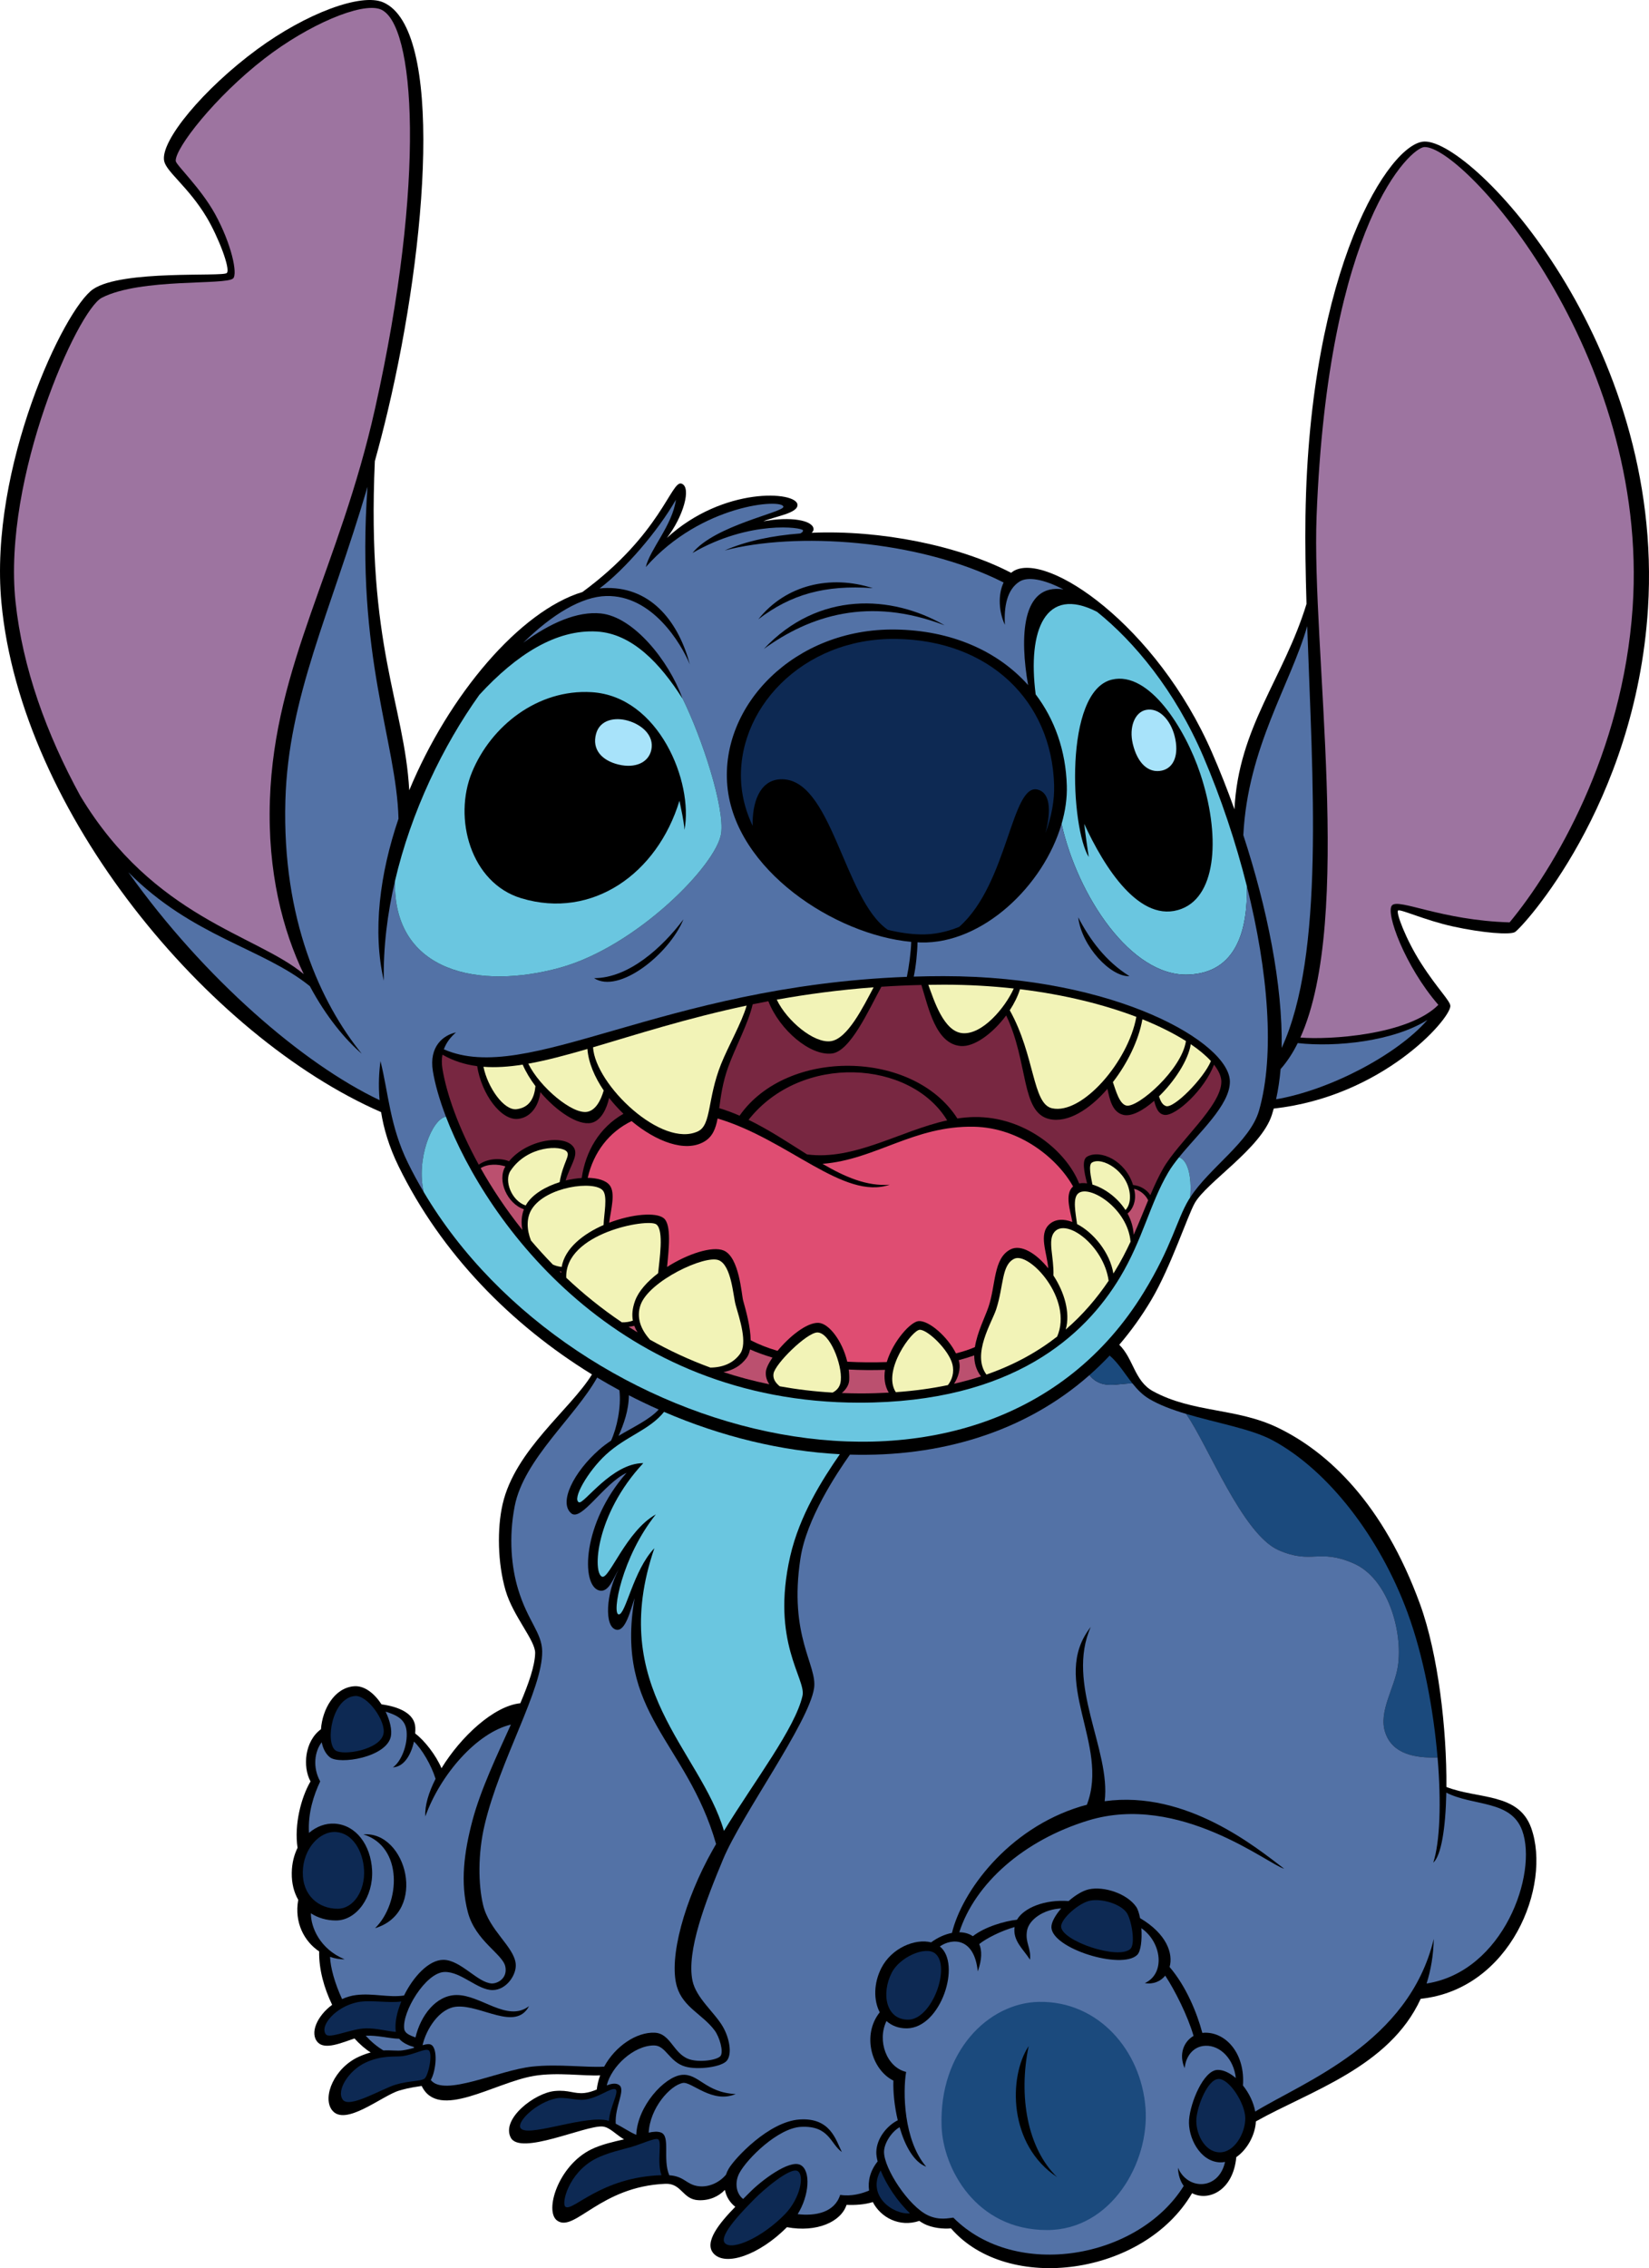
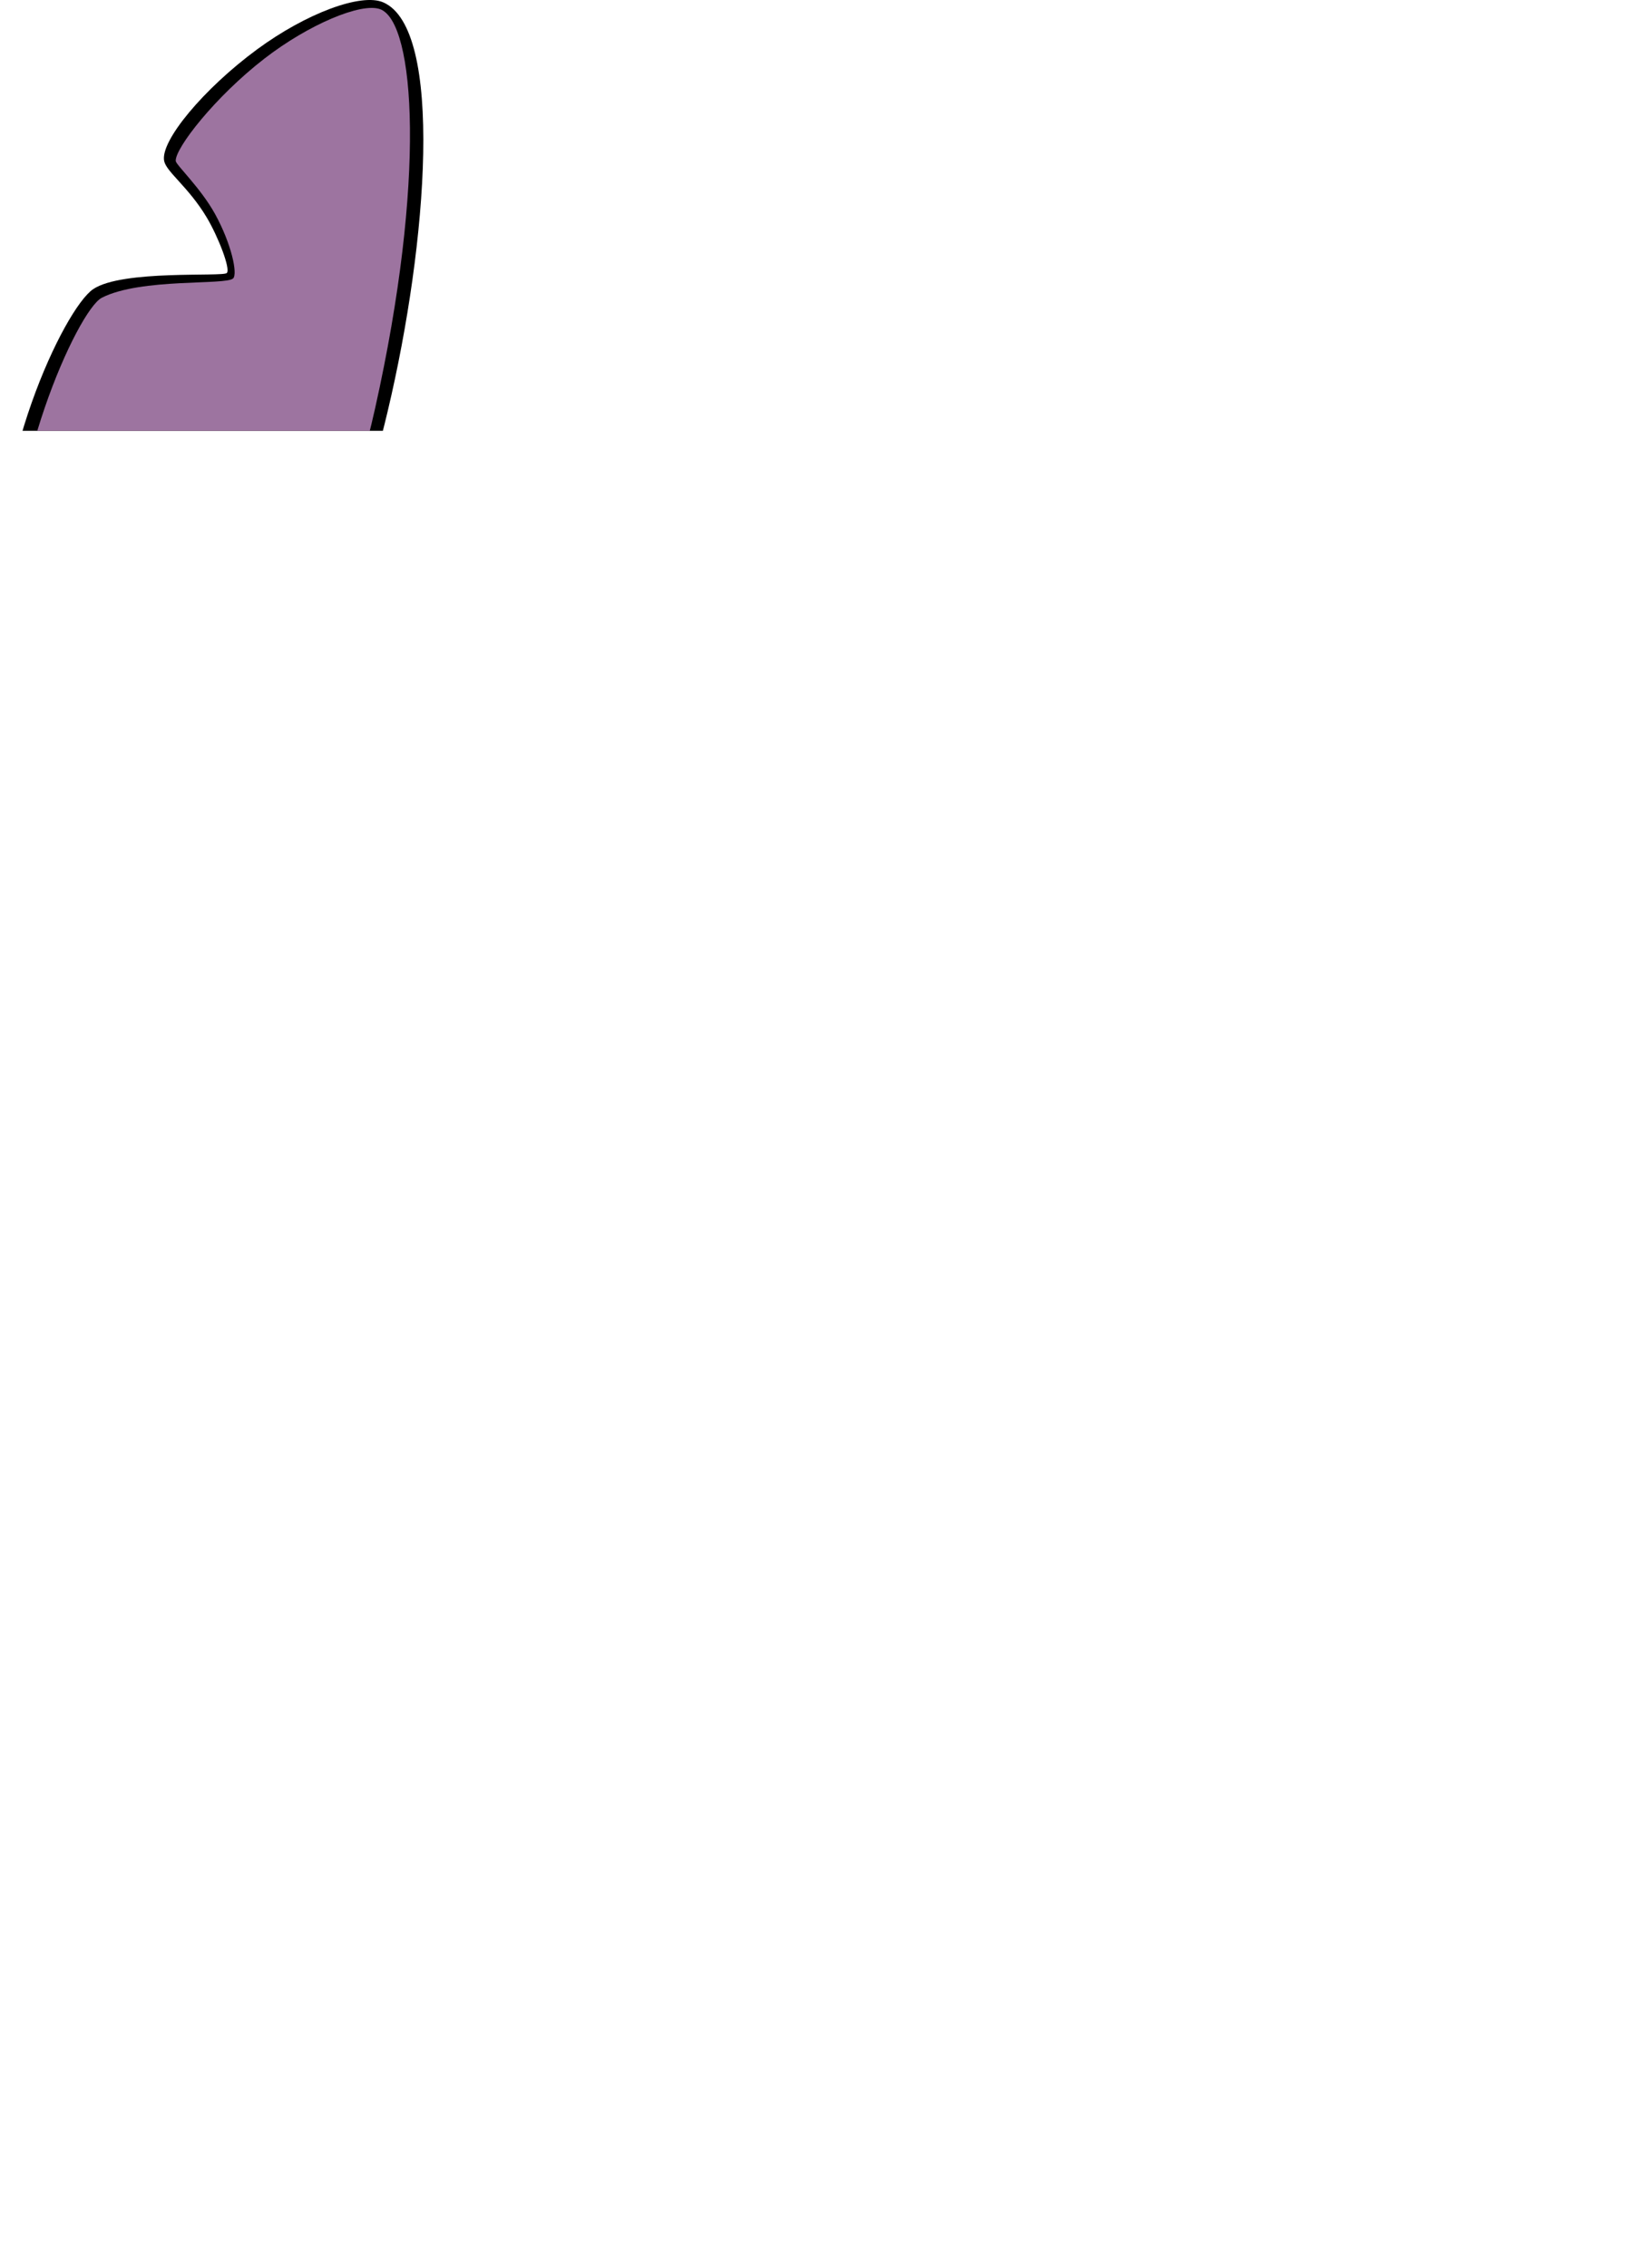
<svg xmlns="http://www.w3.org/2000/svg" version="1.1" id="svg5072" viewBox="0 0 242.827 333.765" height="94.196mm" width="68.531mm">
  <defs id="defs5074">
    <clipPath id="clipPath4586" clipPathUnits="userSpaceOnUse">
-       <path style="clip-rule:evenodd" id="path4588" d="m 207.28,126.38 9.94,15.19 17.41,-2.79 v 29.95 l -23.68,18.1 40.08,17.41 26.08,-20.89 33.92,18.11 16.22,-16.32 v -63.77 l -30.64,-2.23 -9.58,12.68 -42.65,-27.16 -37.1,21.72" />
+       <path style="clip-rule:evenodd" id="path4588" d="m 207.28,126.38 9.94,15.19 17.41,-2.79 v 29.95 v -63.77 l -30.64,-2.23 -9.58,12.68 -42.65,-27.16 -37.1,21.72" />
    </clipPath>
  </defs>
  <g transform="matrix(2.375,0,0,2.375,-754.462,-1097.478)" id="layer1">
    <g transform="matrix(0,1.25,1.25,0,176.109,195.501)" id="g4582">
      <g clip-path="url(#clipPath4586)" id="g4584">
        <path id="path4590" style="fill:#000000;fill-opacity:1;fill-rule:nonzero;stroke:none" d="m 259.193,185.296 c 0.334,1.512 0.426,2.847 0.284,3.094 -0.198,0.343 -6.275,5.985 -16.043,6.601 -13.12,0.827 -23.188,-8.652 -23.142,-11.085 0.032,-1.719 6.238,-5.724 18.584,-5.904 1.367,-0.02 2.826,0.006 4.335,0.051 3.689,-1.128 6.106,-3.372 10.18,-3.574 -0.967,-0.347 -1.91,-0.719 -2.807,-1.111 -6.313,-2.746 -10.015,-8.219 -8.994,-9.861 0.024,-0.037 0.05,-0.073 0.078,-0.107 -1.35,-2.595 -2.132,-6.491 -1.983,-9.895 -0.054,0.063 -0.118,0.104 -0.196,0.096 -0.428,-0.043 -0.622,-1.146 -0.373,-2.491 -0.249,0.598 -0.399,1.719 -0.822,1.694 -0.675,-0.04 -0.913,-3.685 1.644,-6.477 -1.022,0.797 -2.516,1.246 -2.691,0.722 -0.169,-0.506 2.511,-1.013 5.372,-4.909 0.937,-3.102 5.096,-6.629 9.829,-8.593 -4.3,-0.246 -7.114,-2.12 -16.313,-1.707 -0.793,0.22 -1.62,0.435 -2.49,0.641 -8.324,1.977 -18.956,2.788 -20.254,-0.229 -0.47,-1.091 0.538,-3.81 2.333,-6.253 1.94,-2.638 4.548,-4.822 5.539,-4.608 0.539,0.117 1.293,1.214 2.79,2.109 0.93,0.557 2.558,1.196 2.756,0.997 0.2,-0.2 -0.174,-5.182 0.798,-6.627 0.971,-1.444 8.861,-5.176 15.537,-4.553 10.409,0.971 21.517,10.259 25.257,18.833 0.804,0.128 1.708,0.389 2.684,0.867 4.311,2.109 7.843,5.567 10.318,9.594 1.747,-1.078 3.743,-3.817 6.431,-4.433 1.211,-0.278 2.929,-0.249 4.285,0.149 1.277,0.376 2.473,1.479 3.096,1.465 0.63,-0.014 1.498,-0.317 2.486,-0.736 0.134,-1.315 1.654,-2.951 3.221,-3.91 -0.64,-0.271 -1.375,-0.839 -1.722,-1.305 -0.104,0.008 -0.205,0.01 -0.298,0.006 -0.695,-0.032 -1.028,-0.814 -1.146,-1.675 -0.525,-0.343 -0.939,-0.835 -0.897,-1.364 0.08,-0.988 1.157,-1.572 2.13,-1.64 0.593,-0.812 1.86,-0.914 2.587,-0.519 0.805,-0.471 2.152,-0.815 3.291,-0.642 0.353,-0.175 0.773,-0.282 1.243,-0.288 0.529,-0.008 0.976,0.113 1.335,0.322 1.125,-0.205 2.059,0.295 2.558,1.037 0.884,-0.016 1.815,0.242 2.647,0.644 0.551,-0.748 1.417,-1.131 1.863,-0.708 0.378,0.359 0.02,1.173 -0.195,1.816 0.289,0.264 0.526,0.537 0.693,0.802 0.047,-0.175 0.114,-0.366 0.207,-0.575 0.548,-1.221 1.974,-1.819 2.628,-1.358 0.896,0.629 -0.699,2.501 -0.946,3.351 -0.172,0.59 -0.187,0.894 -0.229,1.113 1.73,0.835 -0.165,3.597 -0.497,5.563 -0.196,1.155 0.015,2.472 -0.028,3.29 0.224,-0.083 0.46,-0.14 0.703,-0.169 0.08,-0.197 0.151,-0.404 0.172,-0.614 0.052,-0.518 -0.163,-0.766 -0.1,-1.461 0.091,-1.004 1.382,-2.671 2.308,-2.192 0.908,0.469 -0.611,3.696 -0.548,4.55 0.027,0.354 0.393,0.656 0.637,1.07 0.109,-0.487 0.253,-1.124 0.493,-1.618 0.798,-1.645 3.075,-2.352 3.537,-1.694 0.602,0.857 -1.696,2.129 -1.827,5.364 -0.033,0.814 0.781,0.847 0.813,1.645 0.024,0.552 -0.192,1.001 -0.511,1.307 0.322,0.062 0.619,0.235 0.839,0.515 0.763,-0.747 1.759,-1.589 2.32,-1.071 0.644,0.594 0.067,2.262 -1.31,3.633 0.273,1.483 -0.264,2.681 -1.105,2.956 0.014,0.412 -0.009,0.884 -0.14,1.304 0.768,0.397 1.261,1.324 0.933,2.305 0.044,0.065 0.085,0.13 0.121,0.194 0.249,0.448 0.282,1.046 0.249,1.379 3.261,2.821 2.339,9.578 -1.744,11.958 0.421,0.806 -0.121,2.039 -1.787,2.193 -0.371,0.538 -1.085,0.936 -1.771,0.973 -1.493,2.652 -2.691,6.626 -6.077,8.174 -0.468,4.456 -5.598,6.502 -8.467,5.482 -1.756,-0.625 -1.419,-2.632 -2.033,-4.207 -2.819,0.023 -6.575,-0.401 -9.068,-1.31 -4.98,-1.817 -7.535,-4.561 -8.735,-7.042 -0.999,-2.064 -0.733,-4.223 -1.812,-6.199 -0.504,-0.926 -1.603,-0.962 -2.304,-1.675 -0.674,0.576 -1.411,1.108 -2.22,1.588 -1.608,0.955 -4.184,1.806 -4.8,2.154 -1.044,0.59 -2.704,3.283 -4.367,3.825 -0.104,0.034 -0.212,0.064 -0.32,0.095 -0.595,5.367 -4.386,8.718 -5.073,8.76 -0.25,0.016 -0.819,-0.611 -2.131,-1.453 -1.171,-0.751 -2.539,-1.264 -2.615,-1.137 -0.074,0.124 0.492,1.356 0.787,2.698" />
        <path id="path4592" style="fill:#5372a6;fill-opacity:1;fill-rule:nonzero;stroke:none" d="m 244.312,178.088 c 7.635,0.265 16.284,0.873 20.907,-1.267 -3.12,0.056 -6.946,-0.723 -10.548,-1.902 -4.348,0.219 -7.475,2.343 -10.359,3.169" />
        <path id="path4594" style="fill:#9d74a0;fill-opacity:1;fill-rule:nonzero;stroke:none" d="m 228.031,118.302 c -0.987,1.945 -0.605,6.146 -0.956,6.51 -0.224,0.232 -1.71,-0.083 -3.188,-0.896 -1.303,-0.718 -2.437,-1.94 -2.632,-1.952 -0.624,-0.039 -3.184,1.95 -5.082,4.409 -1.683,2.18 -2.786,4.793 -2.442,5.73 0.642,1.75 8.49,2.277 19.788,-0.25 7.919,-1.77 12.688,-4.984 19.39,-5.217 3.599,-0.126 6.489,0.641 8.653,1.679 -1.974,-2.363 -2.764,-7.422 -8.831,-11.082 -3.066,-1.678 -6.348,-2.87 -9.629,-3.216 -6.152,-0.647 -14.461,3.081 -15.071,4.285" />
        <path id="path4596" style="fill:#5372a6;fill-opacity:1;fill-rule:nonzero;stroke:none" d="m 310.271,129.617 c 0.082,0.234 0.126,0.479 0.123,0.726 -0.507,-1.231 -1.594,-1.679 -2.282,-1.675 0.233,0.355 0.356,0.784 0.356,1.243 0,1.039 -1.189,1.861 -2.492,1.793 -1.251,-0.065 -2.242,-0.797 -2.307,-1.854 -0.028,-0.454 0.14,-0.906 0.459,-1.276 -0.992,-0.059 -1.888,0.239 -2.552,0.556 -0.695,-0.385 -1.483,-0.281 -1.94,0.075 0.312,0.064 0.578,0.197 0.744,0.407 0.376,0.474 0.003,2.805 -1.03,3.022 -0.314,0.066 -0.784,-0.041 -1.232,-0.259 0.174,0.568 0.39,0.985 0.966,1.04 0.698,0.067 1.529,-0.282 1.795,-0.681 -0.025,0.572 -0.655,0.911 -1.279,1.046 0.372,0.394 1.164,0.861 1.847,1.073 0.677,-0.345 1.335,-0.542 1.864,-0.508 -2.087,0.75 -4.151,2.559 -4.552,4.244 1.529,-0.692 3.229,-1.502 4.752,-1.906 1.572,-0.417 3.073,-0.613 4.534,-0.232 1.444,0.375 2.08,1.736 2.714,1.863 0.582,0.116 0.847,-0.398 0.831,-0.681 -0.041,-0.702 -1.17,-1.54 -1.17,-2.395 0,-0.722 0.835,-1.489 1.767,-1.949 0.116,-0.76 -0.124,-1.523 -0.023,-2.369 0.029,-0.248 0.101,-0.485 0.201,-0.705 -0.783,-0.362 -1.558,-0.576 -2.094,-0.598" />
        <path id="path4598" style="fill:#0d2953;fill-opacity:1;fill-rule:nonzero;stroke:none" d="m 314.114,129.412 c -0.413,-0.325 -1.368,0.471 -1.594,1.562 -0.128,0.618 0.053,1.522 -0.035,2.179 0.534,-0.221 1.074,-0.334 1.488,-0.273 0.007,0.001 0.013,0.003 0.019,0.004 -0.032,-0.434 -0.189,-0.964 -0.177,-1.496 0.017,-0.714 0.532,-1.793 0.299,-1.976" />
        <path id="path4600" style="fill:#5372a6;fill-opacity:1;fill-rule:nonzero;stroke:none" d="m 314.91,132.266 c -0.183,-0.313 -0.433,-0.608 -0.728,-0.878 0,0.002 -0.001,0.004 -0.001,0.006 -0.03,0.563 0.138,1.155 0.151,1.653 0.218,0.187 0.343,0.489 0.41,0.736 0.014,-0.002 0.027,-0.002 0.04,-0.003 0.049,-0.168 0.097,-0.356 0.125,-0.569 0.035,-0.263 -0.017,-0.559 0.003,-0.945" />
        <path id="path4602" style="fill:#5372a6;fill-opacity:1;fill-rule:nonzero;stroke:none" d="m 315.709,139.659 c 0.177,-1.673 1.522,-4.38 0.666,-5.043 -0.481,0.273 -1.594,0.36 -1.754,0.003 -0.045,-0.101 -0.02,-0.238 0.03,-0.411 -0.751,0.164 -1.841,0.813 -1.911,1.694 -0.097,1.219 1.235,2.919 -0.025,3.587 0.822,-1.083 -0.564,-2.383 -0.551,-3.603 0.01,-1.02 1.035,-1.783 2.103,-2.029 -0.103,-0.286 -0.206,-0.527 -0.419,-0.558 -0.825,-0.124 -2.809,1.057 -2.827,2.005 -0.016,0.831 0.91,1.64 0.897,2.391 -0.013,0.686 -0.772,1.184 -1.295,1.134 -0.862,-0.082 -1.654,-1.318 -2.928,-1.62 -1.01,-0.239 -2.524,-0.263 -3.96,0.076 -3.239,0.763 -6.715,2.877 -8.603,2.856 -0.936,-0.011 -1.486,-0.713 -3.089,-1.196 -1.046,-0.315 -2.508,-0.481 -4.118,-0.166 -2.318,0.454 -4.404,2.988 -6.368,4.089 0.218,0.364 0.429,0.732 0.63,1.104 0.825,0.097 1.867,-0.123 2.496,-0.414 0.138,-0.205 0.285,-0.405 0.452,-0.593 1.098,-1.25 2.616,-2.025 3.155,-1.379 0.415,0.498 -1.478,1.611 -2.01,2.74 2.484,-2.196 5.578,-2.275 5.83,-1.361 0.132,0.481 -0.632,0.714 -1.03,0.963 1.172,-0.618 2.824,-0.72 2.974,-0.121 0.115,0.466 -0.981,0.718 -1.562,0.918 5.737,-0.992 7.103,2.588 12.187,4.042 0.101,-0.059 0.201,-0.117 0.301,-0.173 2.45,-1.382 5.353,-2.194 6.772,-1.768 1.026,0.308 1.361,1.266 2.163,1.867 0.332,0.249 1.046,0.449 1.262,0.3 0.216,-0.15 0.354,-1.099 0.15,-1.612 -0.3,-0.747 -1.263,-0.88 -1.296,-1.66 -0.038,-0.898 0.664,-1.95 1.682,-2.505 0.054,-0.91 -0.141,-2.267 -0.004,-3.557" />
        <path id="path4604" style="fill:#6ac6e0;fill-opacity:1;fill-rule:nonzero;stroke:none" d="m 297.332,153.053 c 1.593,-0.359 4.179,-2.35 6.696,-3.896 -4.031,-1.182 -7.081,-5.822 -14.011,-3.452 1.088,-1.047 3.305,-1.42 3.28,-1.769 -0.025,-0.349 -2.84,0.149 -4.957,1.843 0.822,-1.47 3.22,-2.309 3.089,-2.666 -0.175,-0.473 -3.065,-0.348 -5.63,2.044 0,-1.562 2.042,-2.94 1.943,-3.189 -0.146,-0.364 -1.545,0.446 -2.358,1.328 -0.932,1.009 -1.21,2.149 -2.125,2.89 1.22,2.831 1.947,5.811 2.098,8.72 1.253,-0.866 3.022,-1.998 5.06,-2.463 4.259,-0.971 6.072,0.8 6.915,0.61" />
        <path id="path4606" style="fill:#5372a6;fill-opacity:1;fill-rule:nonzero;stroke:none" d="m 284.45,143.928 c -0.582,0.257 -1.258,0.505 -2.014,0.513 0.251,0.487 0.486,0.979 0.707,1.478 0.503,-0.46 0.849,-1.229 1.307,-1.991" />
        <path id="path4608" style="fill:#0d2953;fill-opacity:1;fill-rule:nonzero;stroke:none" d="m 318.748,139.061 c -0.32,-0.175 -1.268,0.803 -1.462,1.777 -0.083,0.416 0.106,0.964 0.066,1.379 -0.066,0.697 -0.633,1.353 -0.514,1.561 0.114,0.199 0.902,-0.291 1.565,-0.326 -0.026,-0.084 -0.045,-0.169 -0.054,-0.255 -0.133,-1.261 0.891,-3.865 0.399,-4.136" />
        <path id="path4610" style="fill:#0d2953;fill-opacity:1;fill-rule:nonzero;stroke:none" d="m 322.667,141.303 c -0.133,-0.232 -1.674,0.133 -2.375,1.462 -0.315,0.598 -0.494,1.441 -0.581,1.743 -0.166,0.582 -0.479,1.218 -0.399,1.379 0.11,0.218 1.134,-0.074 1.782,0.173 0.096,-2.999 1.791,-4.376 1.573,-4.757" />
        <path id="path4612" style="fill:#0d2953;fill-opacity:1;fill-rule:nonzero;stroke:none" d="m 320.857,156.928 c 0.722,0.291 1.554,0.849 2.128,1.457 0.075,-0.83 -0.861,-2.159 -2.128,-1.457" />
        <path id="path4614" style="fill:#5372a6;fill-opacity:1;fill-rule:nonzero;stroke:none" d="m 320.724,171.678 c 0.375,0.013 0.677,0.119 0.903,0.285 3.606,-2.249 4.689,-8.328 1.571,-11.428 0.018,-0.217 0.15,-0.698 -0.116,-1.263 -0.448,-0.951 -2.313,-2.175 -3.139,-2.175 -0.44,0 -1.016,0.388 -1.227,0.772 0.917,0.266 1.726,0.704 1.958,1.321 -1.312,-1.129 -3.72,-1.163 -4.699,-0.997 -0.224,-0.958 -1.536,-1.453 -2.522,-0.974 0.23,0.258 0.37,0.6 0.362,1.023 -0.029,1.681 -3.207,2.701 -4.059,1.623 -0.418,0.597 -0.463,1.709 1.237,1.882 -0.588,0.211 -1.038,0.211 -1.356,0.073 -0.286,0.355 -0.654,1.087 -0.843,1.752 0.679,-0.091 1.081,0.419 1.617,0.766 -0.582,0.066 -0.83,-0.249 -1.428,-0.15 -0.558,0.093 -1.071,0.82 -1.112,1.698 0.34,-0.296 0.698,-0.498 0.945,-0.486 1.051,0.05 2.107,3.471 1.362,4.252 -0.18,0.19 -0.768,0.248 -1.328,0.209 0.695,1.006 2.247,1.207 2.723,0.173 0.072,0.413 -0.082,0.779 -0.37,1.012 0.731,0.479 1.962,1.104 2.987,1.405 0.28,-0.484 0.905,-0.747 1.601,-0.441 -0.533,0.045 -1.087,0.382 -1.112,1.03 -0.029,0.745 0.673,1.411 1.599,1.506 -0.256,-0.299 -0.412,-0.622 -0.403,-0.908 0.021,-0.691 1.608,-1.345 2.471,-1.41 0.864,-0.065 2.069,0.533 2.112,1.526 0.004,0.087 -0.005,0.174 -0.021,0.259 1.415,-0.314 1.412,-1.86 0.287,-2.335" />
-         <path id="path4616" style="fill:#f2f3b7;fill-opacity:1;fill-rule:nonzero;stroke:none" d="m 265.87,173.312 c 0.867,-0.361 2.361,-1.841 2.231,-2.228 -0.068,-0.202 -0.278,-0.276 -0.481,-0.349 -0.741,0.762 -1.782,1.451 -2.586,1.578 0.282,0.417 0.564,0.751 0.836,0.999" />
        <path id="path4618" style="fill:#f2f3b7;fill-opacity:1;fill-rule:nonzero;stroke:none" d="m 268.079,169.134 c -0.057,-0.363 -0.768,-0.543 -1.165,-0.685 -0.933,0.722 -2.08,1.283 -3.116,1.464 0.342,0.849 0.71,1.573 1.08,2.16 1.407,-0.207 3.293,-2.36 3.201,-2.939" />
        <path id="path4620" style="fill:#f2f3b7;fill-opacity:1;fill-rule:nonzero;stroke:none" d="m 268.211,165.435 c -0.214,-0.984 -2.603,-0.841 -4.858,-2.101 -0.336,0.22 -0.692,0.397 -1.045,0.508 0.274,2.257 0.776,4.207 1.371,5.771 2.206,-0.396 4.857,-2.684 4.532,-4.178" />
        <path id="path4622" style="fill:#f2f3b7;fill-opacity:1;fill-rule:nonzero;stroke:none" d="m 264.488,160.99 c -0.079,-0.935 -1.636,-1.416 -2.397,-1.695 -0.005,0.259 -0.007,0.519 -0.007,0.783 0,1.215 0.069,2.368 0.189,3.454 0.96,-0.43 2.299,-1.564 2.215,-2.542" />
        <path id="path4624" style="fill:#782741;fill-opacity:1;fill-rule:nonzero;stroke:none" d="m 262.098,158.951 c 1.134,0.355 2.923,0.71 3.026,1.951 0.056,0.671 -0.627,1.594 -1.516,2.254 2.327,1.116 4.814,0.719 5.136,2.142 0.207,0.913 -0.47,1.99 -1.498,2.881 0.491,0.109 1.167,0.225 1.294,0.803 0.086,0.394 -0.215,0.961 -0.7,1.516 0.294,0.072 0.683,0.19 0.7,0.542 0.025,0.561 -1.24,1.947 -2.492,2.425 0.303,0.237 0.589,0.364 0.844,0.364 1.203,0 2.97,-2.125 4.309,-2.89 0.403,-0.23 0.846,-0.434 1.316,-0.633 -0.278,-0.171 -0.476,-0.518 -0.503,-0.856 -1.209,-0.376 -1.774,-1.611 -1.411,-2.273 0.153,-0.278 0.749,-0.159 1.33,-0.007 -0.021,-0.143 -0.02,-0.277 0.004,-0.395 -1.567,-0.614 -3.325,-2.659 -3.293,-5.194 0.003,-0.283 0.029,-0.564 0.072,-0.845 -3.416,-2.182 -3.502,-8.451 -0.139,-10.803 -0.143,-0.328 -0.269,-0.665 -0.373,-1.011 -0.576,0.08 -1.259,0.165 -2.029,0.442 -0.996,0.358 -2.173,1.005 -3.119,1.218 -0.052,0.256 -0.104,0.515 -0.153,0.777 1.442,0.57 2.714,2.079 2.593,3.15 -0.105,0.921 -2.189,1.842 -3.31,2.457 -0.043,0.643 -0.072,1.305 -0.088,1.985" />
        <path id="path4626" style="fill:#782741;fill-opacity:1;fill-rule:nonzero;stroke:none" d="m 265.554,135.194 c 0.307,0.538 0.488,1.109 0.567,1.722 1.399,0.218 2.703,1.192 2.615,2.025 -0.075,0.711 -0.769,1.051 -1.325,1.108 0.945,0.805 1.664,1.867 1.523,2.528 -0.106,0.493 -0.73,0.775 -1.238,0.883 0.276,0.216 0.541,0.457 0.787,0.713 0.684,-1.203 1.871,-1.882 3.183,-2.071 0.016,-0.257 0.058,-0.528 0.124,-0.799 -0.69,0.202 -1.208,0.631 -1.598,0.428 -0.722,-0.375 -0.472,-2.319 0.645,-3.234 -0.189,-0.458 -0.128,-1.091 0.17,-1.503 -1.835,-1.011 -3.534,-1.603 -4.763,-1.802 -0.259,-0.042 -0.487,-0.036 -0.69,0.002" />
        <path id="path4628" style="fill:#782741;fill-opacity:1;fill-rule:nonzero;stroke:none" d="m 270.497,153.278 c -0.577,-0.919 -1.214,-1.873 -1.715,-2.901 -3.319,2.621 -2.965,8.041 0.028,9.852 0.51,-2.325 1.999,-4.601 1.687,-6.951" />
        <path id="path4630" style="fill:#df4d72;fill-opacity:1;fill-rule:nonzero;stroke:none" d="m 271.998,157.379 c 0.089,-1.131 -0.383,-2.216 -1.034,-3.334 -0.206,2.635 -1.903,4.533 -1.839,7.519 0.048,2.285 1.582,4.141 2.959,4.91 0.384,-0.43 1.202,-0.132 1.761,-0.037 -0.163,-0.43 -0.152,-0.842 0.113,-1.136 0.493,-0.55 1.403,-0.12 2.186,-0.058 -0.748,-0.599 -1.203,-1.351 -0.94,-1.869 0.437,-0.864 1.763,-0.723 2.865,-1.099 0.492,-0.168 1.236,-0.553 1.98,-0.67 0.114,-0.259 0.218,-0.575 0.31,-0.94 -0.801,-0.397 -1.629,-1.319 -1.601,-1.844 0.021,-0.398 0.992,-1.275 2.031,-1.588 0.022,-0.641 0.018,-1.302 -0.017,-1.959 -1.032,-0.246 -1.899,-0.909 -1.926,-1.423 -0.032,-0.58 0.685,-1.459 1.388,-2.035 -0.145,-0.493 -0.32,-0.941 -0.527,-1.333 -0.658,-0.01 -1.45,-0.228 -1.972,-0.375 -0.279,-0.078 -2.148,-0.186 -2.474,-0.963 -0.234,-0.559 0.159,-1.782 0.815,-2.809 -0.87,0.084 -2.106,0.23 -2.421,-0.17 -0.304,-0.386 -0.203,-1.572 0.229,-2.704 -0.67,0.094 -1.481,0.323 -1.861,0.025 -0.24,-0.187 -0.356,-0.595 -0.365,-1.088 -1.261,0.289 -2.264,1.05 -2.813,2.177 1.011,1.212 1.569,2.656 1.02,3.599 -0.242,0.415 -0.634,0.569 -1.149,0.667 1.04,3.5 4.071,6.261 3.282,8.537" />
        <path id="path4632" style="fill:#f2f3b7;fill-opacity:1;fill-rule:nonzero;stroke:none" d="m 276.074,141.108 c -0.015,-0.151 -0.054,-0.298 -0.117,-0.437 -0.39,-0.382 -0.789,-0.744 -1.191,-1.085 -0.531,-0.214 -1.119,-0.239 -1.56,0.04 -1.121,0.71 -1.425,3.099 -0.921,3.525 0.288,0.245 1.17,0.053 1.711,0.035 0.443,-1.013 1.153,-1.92 2.078,-2.078" />
        <path id="path4634" style="fill:#f2f3b7;fill-opacity:1;fill-rule:nonzero;stroke:none" d="m 271.313,138.567 c -1.269,0.839 -1.288,2.538 -0.947,2.803 0.209,0.162 0.538,-0.194 1.507,-0.364 0.218,-0.696 0.594,-1.341 1.097,-1.649 0.019,-0.011 0.039,-0.022 0.059,-0.032 -0.227,-0.7 -1.222,-1.085 -1.716,-0.758" />
        <path id="path4636" style="fill:#f2f3b7;fill-opacity:1;fill-rule:nonzero;stroke:none" d="m 269.349,147.875 c 0.86,-1.785 -2.291,-5.092 -4.161,-5.212 -0.625,2.125 -1.434,4.623 -2.069,7.62 0.847,-0.243 2.016,-0.915 2.902,-1.269 1.719,-0.688 3.008,-0.474 3.328,-1.139" />
        <path id="path4638" style="fill:#f2f3b7;fill-opacity:1;fill-rule:nonzero;stroke:none" d="m 265.27,142.385 c 0.67,0.049 1.387,0.353 2.057,0.808 0.485,-0.141 0.979,-0.396 1.058,-0.813 0.142,-0.737 -1.228,-2.362 -2.385,-2.928 -0.16,0.892 -0.42,1.865 -0.73,2.933" />
        <path id="path4640" style="fill:#f2f3b7;fill-opacity:1;fill-rule:nonzero;stroke:none" d="m 266.046,139.174 c 0.357,0.153 0.721,0.373 1.066,0.634 0.576,-0.057 1.059,-0.284 1.143,-0.932 0.082,-0.633 -1.075,-1.437 -2.102,-1.649 0.046,0.606 0.003,1.252 -0.107,1.947" />
        <path id="path4642" style="fill:#bb506f;fill-opacity:1;fill-rule:nonzero;stroke:none" d="m 271.091,138.316 c 0.699,-0.421 1.852,0.094 2.125,0.919 0.32,-0.125 0.675,-0.141 1.026,-0.077 -1.023,-0.817 -2.061,-1.505 -3.064,-2.069 -0.223,0.346 -0.204,0.871 -0.087,1.227" />
        <path id="path4644" style="fill:#bb506f;fill-opacity:1;fill-rule:nonzero;stroke:none" d="m 276.303,141.085 c 0.023,-0.001 0.046,-0.001 0.069,-0.001 -0.026,-0.026 -0.052,-0.052 -0.077,-0.078 0.004,0.026 0.005,0.053 0.008,0.079" />
        <path id="path4646" style="fill:#f2f3b7;fill-opacity:1;fill-rule:nonzero;stroke:none" d="m 276.611,141.335 c -2.221,-0.092 -2.959,4.059 -2.645,4.469 0.297,0.389 1.768,0.148 2.421,0.087 0.411,-0.536 0.887,-0.969 1.367,-1.143 0.38,-0.139 0.701,-0.16 0.982,-0.109 0.058,-0.161 0.089,-0.343 0.084,-0.546 -0.679,-1.008 -1.424,-1.927 -2.209,-2.758" />
        <path id="path4648" style="fill:#bb506f;fill-opacity:1;fill-rule:nonzero;stroke:none" d="m 278.993,144.71 c 0.115,0.043 0.224,0.097 0.326,0.161 -0.091,-0.15 -0.184,-0.298 -0.279,-0.444 -0.008,0.098 -0.024,0.193 -0.047,0.283" />
        <path id="path4650" style="fill:#f2f3b7;fill-opacity:1;fill-rule:nonzero;stroke:none" d="m 279.681,145.489 c -0.513,-0.461 -1.105,-0.688 -1.728,-0.467 -1.185,0.42 -2.496,3.202 -2.21,3.882 0.263,0.627 1.773,0.709 2.211,0.832 0.695,0.196 1.897,0.605 2.43,0.219 0.476,-0.344 0.675,-0.878 0.679,-1.472 -0.39,-1.066 -0.858,-2.062 -1.382,-2.994" />
-         <path id="path4652" style="fill:#bb506f;fill-opacity:1;fill-rule:nonzero;stroke:none" d="m 280.581,150.283 c -0.114,0.083 -0.256,0.136 -0.418,0.167 0.153,0.346 0.287,0.719 0.404,1.114 0.279,-0.191 0.536,-0.317 0.715,-0.329 0.236,-0.018 0.441,0.058 0.609,0.172 -0.162,-0.788 -0.365,-1.547 -0.604,-2.274 -0.09,0.461 -0.311,0.865 -0.706,1.15" />
        <path id="path4654" style="fill:#f2f3b7;fill-opacity:1;fill-rule:nonzero;stroke:none" d="m 281.991,151.924 c -0.184,-0.222 -0.38,-0.346 -0.626,-0.308 -0.497,0.079 -2.043,1.659 -2.043,2.176 0,0.611 1.575,1.232 2.375,1.162 0.286,-0.024 0.478,-0.161 0.605,-0.408 -0.053,-0.908 -0.159,-1.782 -0.311,-2.622" />
        <path id="path4656" style="fill:#bb506f;fill-opacity:1;fill-rule:nonzero;stroke:none" d="m 281.68,155.37 c -0.173,0.007 -0.347,-0.002 -0.52,-0.024 0.031,0.603 0.035,1.208 0.016,1.8 0.399,-0.06 0.791,-0.017 1.129,0.186 0.025,-0.45 0.039,-0.915 0.039,-1.398 0,-0.314 -0.008,-0.623 -0.02,-0.93 -0.17,0.201 -0.395,0.356 -0.644,0.366" />
        <path id="path4658" style="fill:#f2f3b7;fill-opacity:1;fill-rule:nonzero;stroke:none" d="m 282.282,157.681 c -1.059,-0.687 -3.093,0.81 -3.093,1.193 0,0.398 0.997,1.428 1.694,1.611 0.428,0.111 0.792,-0.02 1.048,-0.219 0.166,-0.794 0.285,-1.654 0.351,-2.585" />
        <path id="path4660" style="fill:#bb506f;fill-opacity:1;fill-rule:nonzero;stroke:none" d="m 280.75,160.817 c -0.018,-0.005 -0.036,-0.012 -0.055,-0.018 -0.072,0.276 -0.151,0.534 -0.236,0.772 0.369,0 0.725,0.093 1.039,0.336 0.138,-0.423 0.26,-0.869 0.368,-1.338 -0.3,0.201 -0.739,0.345 -1.116,0.248" />
        <path id="path4662" style="fill:#f2f3b7;fill-opacity:1;fill-rule:nonzero;stroke:none" d="m 281.409,162.177 c -1.002,-0.742 -2.584,0.272 -3.233,0.483 -1.176,0.383 -2.194,0.256 -2.507,0.897 -0.363,0.741 2.003,2.936 3.857,2.127 0.748,-0.958 1.397,-2.109 1.883,-3.507" />
        <path id="path4664" style="fill:#f2f3b7;fill-opacity:1;fill-rule:nonzero;stroke:none" d="m 276.5,165.5 c -0.922,0.033 -1.749,-0.303 -2.16,0.05 -0.706,0.604 0.692,2.451 2.42,2.689 0.85,-0.574 1.674,-1.268 2.417,-2.129 -0.852,0.24 -1.873,-0.083 -2.677,-0.61" />
        <path id="path4666" style="fill:#f2f3b7;fill-opacity:1;fill-rule:nonzero;stroke:none" d="m 276.401,168.473 c -1.041,-0.169 -2.03,-0.986 -2.451,-1.801 -0.547,-0.071 -1.276,-0.231 -1.52,0.057 -0.456,0.536 0.725,2.449 2.392,2.597 0.486,-0.226 0.976,-0.479 1.461,-0.778 0.039,-0.025 0.079,-0.05 0.118,-0.075" />
        <path id="path4668" style="fill:#f2f3b7;fill-opacity:1;fill-rule:nonzero;stroke:none" d="m 270.902,167.41 c -0.306,0.499 0.423,1.759 1.544,1.877 0.276,0.029 0.589,-0.006 0.808,-0.214 -0.641,-0.413 -1.093,-1.067 -1.262,-1.638 -0.371,-0.072 -0.974,-0.214 -1.09,-0.025" />
        <path id="path4670" style="fill:#bb506f;fill-opacity:1;fill-rule:nonzero;stroke:none" d="m 274.482,169.481 c -0.384,-0.021 -0.739,-0.133 -1.054,-0.304 -0.21,0.26 -0.609,0.428 -1.072,0.356 -0.053,-0.009 -0.102,-0.022 -0.153,-0.033 0.057,0.239 0.237,0.537 0.566,0.699 0.547,-0.228 1.124,-0.456 1.713,-0.718" />
        <path id="path4672" style="fill:#f2f3b7;fill-opacity:1;fill-rule:nonzero;stroke:none" d="m 262.826,151.776 c -0.268,1.483 -0.483,3.081 -0.612,4.805 0.986,-0.525 2.546,-1.291 2.669,-2.116 0.125,-0.835 -1.003,-2.185 -2.057,-2.689" />
        <path id="path4674" style="fill:#5372a6;fill-opacity:1;fill-rule:nonzero;stroke:none" d="m 267.764,176.544 c -0.47,0.104 -0.97,0.179 -1.497,0.224 -0.365,0.323 -0.796,0.605 -1.288,0.849 0.215,1.921 -0.095,4.762 -1.148,6.435 1.748,-1.525 3.487,-4.88 3.933,-7.508" />
        <path id="path4676" style="fill:#9d74a0;fill-opacity:1;fill-rule:nonzero;stroke:none" d="m 263.08,184.59 c 0.005,-0.003 0.01,-0.005 0.015,-0.008 1.49,-1.502 1.729,-5.408 1.609,-6.834 -5.884,2.655 -19.247,0.55 -25.837,0.805 -14.584,0.565 -18.278,4.679 -18.302,5.348 -0.069,1.949 10.22,11.183 22.819,10.33 7.252,-0.492 12.968,-3.912 15.611,-6.103 -0.1,-3.388 -1.196,-5.481 -0.847,-5.83 0.348,-0.348 3.039,0.648 4.932,2.292" />
        <path id="path4678" style="fill:#000000;fill-opacity:1;fill-rule:nonzero;stroke:none" d="m 252.418,151.982 c 0.049,-0.842 0.963,-1.233 2.287,-1.146 2.127,1.218 3.786,3.59 4.502,5.886 -1.527,-1.735 -6.901,-2.816 -6.789,-4.74" />
        <path id="path4680" style="fill:#0d2953;fill-opacity:1;fill-rule:nonzero;stroke:none" d="m 252.415,164.725 c 0.155,0.587 0.972,0.688 2.156,0.38 -0.793,0.295 -1.608,0.451 -2.386,0.429 -4.168,-0.123 -7.174,-3.213 -7.24,-7.839 -0.066,-4.684 3.554,-8.005 7.274,-7.673 0.693,0.062 1.362,0.259 1.995,0.559 -1.126,-0.028 -2.247,0.329 -2.31,1.351 -0.157,2.573 5.951,3.153 7.46,5.353 0.135,0.551 0.215,1.092 0.228,1.605 0.018,0.659 -0.119,1.311 -0.373,1.935 -2.144,2.429 -7.15,2.59 -6.804,3.9" />
        <path id="path4682" style="fill:#000000;fill-opacity:1;fill-rule:nonzero;stroke:none" d="m 252.941,164.686 c -0.231,-0.692 3.686,-1.214 5.987,-3.249 -0.569,1.041 -1.456,1.975 -2.489,2.688 -1.241,0.648 -3.311,1.124 -3.498,0.561" />
        <path id="path4684" style="fill:#6ac6e0;fill-opacity:1;fill-rule:nonzero;stroke:none" d="m 261.585,172.185 c -0.087,2.418 -2.252,2.95 -4.377,2.912 -2.185,-0.549 -4.386,-1.288 -6.418,-2.156 -3.305,-1.415 -5.728,-3.456 -7.188,-5.278 -1.32,-2.569 0.907,-3.455 4.092,-3.044 1.245,0.944 2.789,1.495 4.525,1.545 0.622,0.019 1.262,-0.076 1.896,-0.26 3.536,0.791 7.573,3.425 7.47,6.281" />
        <path id="path4686" style="fill:#5372a6;fill-opacity:1;fill-rule:nonzero;stroke:none" d="m 268.627,135.366 c -0.866,-0.331 -1.637,-0.546 -2.259,-0.647 -1.22,-0.199 -1.783,0.514 -1.918,1.146 0.191,-0.221 0.461,-0.466 0.838,-0.601 1.812,4.148 -3.13,10.753 -3.593,22.966 -0.5,0.106 -1.225,0.202 -1.734,0.216 -0.345,-3.78 -3.576,-8.749 -7.742,-9.122 -3.981,-0.355 -7.811,3.327 -7.739,8.338 0.039,2.781 1.069,5.08 2.755,6.583 -2.326,-0.412 -5.068,-0.349 -4.744,1.751 -0.511,-0.98 -0.647,-1.774 -0.386,-2.182 0.398,-0.622 1.246,-0.772 2.142,-0.722 -0.668,-0.31 -1.506,-0.345 -2.099,-0.063 -2.159,-4.278 -2.507,-10.356 -1.587,-13.837 -0.465,1.06 -0.737,2.353 -0.843,3.751 -0.046,0.09 -0.096,0.144 -0.154,0.135 -0.149,-0.025 -0.523,-2.641 1.121,-5.481 -1.37,1.096 -2.018,4.535 -2.292,4.509 -0.404,-0.036 -0.149,-4.06 2.99,-6.825 -0.872,0.199 -2.068,1.32 -3.338,1.494 1.581,-0.91 3.46,-2.535 4.399,-3.788 -0.013,0.12 -0.022,0.24 -0.023,0.359 -0.029,2.292 1.793,3.587 3.786,4.119 -1.031,-0.434 -3.445,-1.86 -3.388,-4.152 0.031,-1.206 0.89,-2.661 2.318,-4.113 -0.995,1.348 -1.57,2.694 -1.454,3.847 0.164,1.641 2.372,3.38 4.155,4.029 2.058,1.021 5.49,2.121 6.747,1.942 1.57,-0.225 5.605,-4.21 6.651,-7.972 1.104,-3.968 0.276,-8.304 -4.289,-8.208 1.629,-0.379 3.295,-0.584 4.937,-0.553 -2.453,-0.565 -5.291,-0.201 -8.027,0.729 -3.844,-0.099 -8.042,-2.138 -16.45,-1.537 6.324,-1.868 10.403,-3.926 15.543,-4.074 5.905,-0.169 10.053,1.763 12.555,3.787 -0.687,-0.8 -1.807,-1.749 -3.347,-2.573 -1.89,-2.335 -2.437,-5.813 -5.649,-9.006 5.288,3.77 9.514,8.693 11.298,12.465 -0.765,-0.069 -1.42,-0.025 -1.937,0.044 1.594,0.398 3.222,0.465 5.048,1.362 0.492,0.24 0.972,0.504 1.444,0.783 -1.622,-0.384 -3.622,0.407 -3.735,1.101" />
        <path id="path4688" style="fill:#6ac6e0;fill-opacity:1;fill-rule:nonzero;stroke:none" d="m 261.236,141.046 c -1.046,3.762 -5.081,7.747 -6.651,7.972 -1.257,0.179 -4.689,-0.921 -6.747,-1.942 0.021,0.007 0.043,0.016 0.063,0.023 -1.727,-1.096 -3.222,-2.491 -3.322,-4.251 -0.113,-2.011 1.128,-3.974 3.133,-5.821 2.527,-1.806 5.798,-3.388 9.235,-4.189 4.565,-0.096 5.393,4.24 4.289,8.208" />
        <path id="path4690" style="fill:#5372a6;fill-opacity:1;fill-rule:nonzero;stroke:none" d="m 257.208,175.097 c 2.125,0.038 4.29,-0.494 4.377,-2.912 0.103,-2.856 -3.934,-5.49 -7.47,-6.281 3.058,-0.89 5.956,-3.92 5.876,-6.98 -10e-4,-0.055 -0.006,-0.111 -0.008,-0.166 0.519,-0.008 1.224,-0.083 1.701,-0.187 -0.015,0.486 -0.023,0.979 -0.023,1.482 0,8.547 3.314,14.2 5.231,14.2 1.163,0 2.512,-1.524 3.748,-2.524 0.113,0.399 0.863,0.651 1.991,0.555 -1.477,0.95 -2.755,2.967 -4.303,3.413 -2.78,0.8 -6.922,0.453 -11.12,-0.6" />
        <path id="path4692" style="fill:#6ac6e0;fill-opacity:1;fill-rule:nonzero;stroke:none" d="m 270.64,171.729 c 0.257,-0.207 0.508,-0.393 0.753,-0.536 1.53,-0.901 3.319,-1.262 5.198,-2.392 2.873,-1.726 6.211,-5.307 6.211,-12.92 0,-12.016 -8.869,-18.479 -14.175,-20.515 0.113,-0.694 2.113,-1.485 3.735,-1.101 12.534,7.428 17.806,27.856 4.967,35.719 -2.279,1.396 -3.587,1.628 -4.584,2.226 -0.038,0.023 -0.075,0.049 -0.114,0.074 -1.128,0.096 -1.878,-0.156 -1.991,-0.555" />
        <path id="path4694" style="fill:#0d2953;fill-opacity:1;fill-rule:nonzero;stroke:none" d="m 308.779,165.882 c -0.395,-0.019 -1.185,0.884 -1.295,1.445 -0.113,0.569 0.161,1.498 0.598,1.806 0.336,0.236 1.544,0.448 1.793,0.187 0.567,-0.596 -0.392,-3.404 -1.096,-3.438" />
        <path id="path4696" style="fill:#0d2953;fill-opacity:1;fill-rule:nonzero;stroke:none" d="m 316.323,173.688 c -0.016,0.53 1.196,1.311 1.926,1.328 0.731,0.017 1.744,-0.531 1.711,-1.296 -0.033,-0.763 -0.997,-1.178 -1.661,-1.129 -0.664,0.05 -1.959,0.565 -1.976,1.097" />
-         <path id="path4698" style="fill:#0d2953;fill-opacity:1;fill-rule:nonzero;stroke:none" d="m 310.095,159.622 c -0.366,-0.482 0.183,-1.745 0.963,-2.143 1.04,-0.531 2.345,-0.287 2.326,0.831 -0.021,1.184 -2.667,2.127 -3.289,1.312" />
        <path id="path4700" style="fill:#0d2953;fill-opacity:1;fill-rule:nonzero;stroke:none" d="m 307.887,129.994 c 0,-0.931 -0.648,-1.744 -1.811,-1.727 -1.162,0.016 -2.043,0.83 -1.993,1.644 0.05,0.814 0.93,1.345 1.893,1.395 1.002,0.052 1.911,-0.513 1.911,-1.312" />
        <path id="path4702" style="fill:#0d2953;fill-opacity:1;fill-rule:nonzero;stroke:none" d="m 300.031,129.878 c -0.396,-0.502 -2.597,-0.169 -2.69,0.98 -0.05,0.614 1.245,1.544 1.876,1.411 0.795,-0.167 1.104,-2.026 0.814,-2.391" />
        <path id="path4704" style="fill:#0d2953;fill-opacity:1;fill-rule:nonzero;stroke:none" d="m 324.461,149.204 c -0.383,-0.353 -1.757,1.047 -2.18,1.458 -0.424,0.41 -1.595,1.768 -1.395,2.142 0.199,0.373 1.37,0.124 2.13,-0.611 1.151,-1.113 1.837,-2.627 1.445,-2.989" />
        <path id="path4706" style="fill:#0d2953;fill-opacity:1;fill-rule:nonzero;stroke:none" d="m 316.314,134.295 c 0.134,-0.214 0.088,-0.722 0.287,-1.407 0.199,-0.685 1.208,-2.317 0.747,-2.641 -0.461,-0.324 -1.444,0.299 -1.83,1.121 -0.387,0.822 -0.275,1.47 -0.325,1.843 -0.072,0.545 -0.383,1.095 -0.298,1.283 0.112,0.25 1.295,0 1.419,-0.199" />
        <path id="path4708" style="fill:#000000;fill-opacity:1;fill-rule:nonzero;stroke:none" d="m 304.2,131.272 c 0.614,1.977 3.404,1.844 4.65,0.581 -0.788,2.621 -4.817,1.562 -4.65,-0.581" />
        <path id="path4710" style="fill:#1b4a7d;fill-opacity:1;fill-rule:nonzero;stroke:none" d="m 290.116,176.677 c 0.715,1.644 -0.099,1.976 0.649,3.703 0.743,1.719 3.375,2.453 5.081,2.209 1.091,-0.156 2.258,-0.98 3.305,-0.631 1.072,0.357 1.272,1.479 1.239,2.596 -2.363,-0.201 -5.022,-0.695 -7.168,-1.484 -3.749,-1.378 -7.091,-3.949 -8.569,-6.725 -0.554,-1.042 -0.844,-2.756 -1.295,-4.266 1.541,1.087 5.974,2.792 6.758,4.598" />
        <path id="path4712" style="fill:#5372a6;fill-opacity:1;fill-rule:nonzero;stroke:none" d="m 304.008,188.751 c -1.521,-0.556 -1.193,-2.424 -1.876,-3.763 1.769,-0.035 3.121,-0.253 3.471,-0.647 -1.017,0.332 -2.983,0.403 -5.213,0.213 0.033,-1.117 -0.167,-2.239 -1.239,-2.596 -1.047,-0.349 -2.214,0.475 -3.305,0.631 -1.706,0.244 -4.338,-0.49 -5.081,-2.209 -0.748,-1.727 0.066,-2.059 -0.649,-3.703 -0.784,-1.806 -5.217,-3.511 -6.758,-4.598 -0.203,-0.681 -0.439,-1.32 -0.748,-1.838 -0.194,-0.324 -0.465,-0.585 -0.76,-0.82 -0.023,-0.713 0.34,-1.536 -0.415,-2.132 2.851,-3.231 4.072,-7.457 3.942,-11.883 0.959,-0.679 3.185,-2.153 5.13,-2.453 3.886,-0.597 5.306,0.847 6.452,0.673 1.709,-0.26 6.267,-3.588 8.469,-4.509 2.09,-0.873 4.563,-1.828 6.029,-1.52 0.852,0.18 1.559,1.083 2.258,1.495 0.565,0.332 1.346,0.481 1.694,0.216 0.323,-0.245 0.482,-1.444 0.3,-2.076 -0.23,-0.793 -1.047,-0.951 -1.047,-1.544 0,-1.006 1.038,-2.115 1.981,-2.346 -0.084,0.224 -0.125,0.424 -0.038,0.585 0.217,0.401 1.044,-0.19 1.935,-0.139 0.167,0.334 0.401,0.662 0.554,1.019 -1.434,0.061 -2.87,1.396 -2.97,2.242 -0.1,0.848 0.88,1.179 0.947,2.691 0.497,-1.162 -0.632,-2.192 -0.549,-2.624 0.121,-0.628 1.236,-1.629 2.463,-1.692 -0.051,0.23 -0.069,0.446 -0.005,0.612 0.185,0.479 1.318,0.069 2.117,0.409 0.054,0.761 0.459,0.838 0.541,1.435 0.069,0.515 -0.169,1.04 -0.569,1.378 -0.1,0.033 -0.199,0.077 -0.295,0.133 -0.515,0.299 -2.342,1.993 -2.442,3.521 -0.099,1.528 1.014,1.793 1.611,2.092 -0.394,-0.569 -1.316,-0.614 -1.245,-2.025 0.056,-1.133 1.566,-2.668 2.291,-3.057 0.435,-0.232 0.995,-0.185 1.284,0.186 -0.113,0.115 -0.215,0.219 -0.304,0.304 -0.605,0.588 -1.671,1.999 -1.382,2.541 0.279,0.524 1.511,0.438 2.438,-0.139 0.102,0.869 -0.073,1.829 -0.956,2.108 0.089,0.537 -0.063,1.086 -0.215,1.434 -0.466,-0.067 -0.974,0.049 -1.442,0.424 -0.17,-0.043 -0.33,-0.069 -0.469,-0.065 -0.69,0.015 -1.311,0.545 -1.571,1.063 -0.69,-0.164 -1.407,-0.236 -1.966,-0.216 -0.546,-1.09 -2.266,-1.573 -3.386,-0.677 -0.6,-0.313 -1.444,-0.304 -2.194,0.079 -0.992,0.507 -1.474,1.668 -1.273,2.469 -0.246,0.335 -0.404,0.695 -0.468,1.034 -2.015,0.482 -5.165,2.747 -6.273,6.402 -0.029,0.097 -0.053,0.193 -0.078,0.289 -2.979,1.151 -6.193,-1.88 -8.815,0.194 2.822,-1.257 6.095,1.005 8.638,0.689 -0.561,4.059 2.306,7.533 3.345,8.902 -0.196,-0.766 -3.776,-5.182 -2.391,-9.715 0.974,-3.192 3.117,-5.617 5.541,-6.398 0.003,0.258 0.069,0.49 0.196,0.673 -0.47,0.598 -0.752,1.589 -0.817,2.189 -0.591,0.342 -1.013,1.373 -0.925,2.561 -0.284,0.324 -0.513,0.69 -0.583,1.008 -0.161,0.734 0.201,1.875 0.864,2.341 0.118,0.083 0.323,0.149 0.565,0.195 0.778,1.316 1.748,1.651 2.423,1.465 0.972,0.832 2.29,1.363 3.267,1.624 -0.007,0.051 -0.011,0.102 -0.011,0.154 0,1.055 1.073,1.973 2.616,1.86 0.365,0.294 0.822,0.523 1.293,0.609 -1.479,2.413 -3.399,7.618 -8.559,8.857 0.822,-0.019 1.554,-0.147 2.213,-0.358 -0.596,3.819 -5.445,5.524 -7.586,4.743" />
        <path id="path4714" style="fill:#1b4a7d;fill-opacity:1;fill-rule:nonzero;stroke:none" d="m 281.85,169.421 c -0.48,-0.384 -1.021,-0.702 -1.383,-1.133 0.342,-0.321 0.663,-0.655 0.968,-0.999 0.755,0.596 0.392,1.419 0.415,2.132" />
        <path id="path4716" style="fill:#1b4a7d;fill-opacity:1;fill-rule:nonzero;stroke:none" d="m 323.813,165.185 c 0,-3.538 -3.065,-5.157 -5.132,-5.232 -3.71,-0.134 -6.135,2.32 -6.178,4.833 -0.049,2.94 2.406,5.064 5.256,5.281 2.712,0.207 6.054,-1.705 6.054,-4.882" />
        <path id="path4718" style="fill:#000000;fill-opacity:1;fill-rule:nonzero;stroke:none" d="m 321.189,165.683 c -1.428,-1.479 -4.019,-1.926 -6.494,-1.412 1.512,-0.996 4.883,-1.029 6.494,1.412" />
        <path id="path4720" style="fill:#000000;fill-opacity:1;fill-rule:nonzero;stroke:none" d="m 245.443,151.135 c -1.644,2.267 -2.616,5.206 -1.171,8.968 -1.52,-2.616 -1.71,-6.264 1.171,-8.968" />
        <path id="path4722" style="fill:#000000;fill-opacity:1;fill-rule:nonzero;stroke:none" d="m 243.973,150.861 c -1.221,1.594 -1.719,3.288 -1.544,5.68 -0.673,-2.093 -0.175,-4.31 1.544,-5.68" />
        <path id="path4724" style="fill:#000000;fill-opacity:1;fill-rule:nonzero;stroke:none" d="m 252.966,146.95 c 0.374,0.075 1.022,0.224 1.445,0.249 -2.366,0.449 -6.626,-1.27 -6.826,-4.608 -0.16,-2.68 1.682,-4.988 3.962,-5.93 2.291,-0.946 5.495,-0.064 6.252,2.442 1.064,3.526 -1.221,6.75 -4.833,7.847" />
        <path id="path4726" style="fill:#000000;fill-opacity:1;fill-rule:nonzero;stroke:none" d="m 254.112,167.028 c 0.498,0.05 1.296,0.175 1.644,0.224 -1.444,-0.897 -8.22,-1.245 -8.793,1.146 -0.442,1.841 2.424,3.639 4.658,4.384 2.999,1 6.022,0.84 6.701,-0.921 0.798,-2.067 -2.078,-3.853 -4.21,-4.833" />
        <path id="path4728" style="fill:#a8e3fa;fill-opacity:1;fill-rule:nonzero;stroke:none" d="m 251.471,170.881 c 0.146,-0.656 -0.348,-1.213 -1.328,-1.445 -0.826,-0.196 -1.561,0.1 -1.677,0.648 -0.139,0.654 0.502,1.226 1.295,1.428 0.913,0.232 1.578,-0.033 1.71,-0.631" />
        <path id="path4730" style="fill:#a8e3fa;fill-opacity:1;fill-rule:nonzero;stroke:none" d="m 250.441,145.555 c -0.707,0.149 -1.245,-0.465 -1.444,-1.163 -0.182,-0.635 -0.052,-1.384 0.648,-1.577 0.78,-0.216 1.328,0.282 1.528,1.113 0.199,0.83 -0.1,1.494 -0.732,1.627" />
        <path id="path4732" style="fill:#000000;fill-opacity:1;fill-rule:nonzero;stroke:none" d="m 258.845,147.149 c 1.395,-1.046 2.915,-2.715 2.915,-4.434 0.797,1.221 -1.171,3.712 -2.915,4.434" />
-         <path id="path4734" style="fill:#000000;fill-opacity:1;fill-rule:nonzero;stroke:none" d="m 258.746,166.729 c 1.096,0.573 2.167,1.346 2.915,2.541 0.049,-0.921 -1.471,-2.366 -2.915,-2.541" />
      </g>
    </g>
  </g>
</svg>